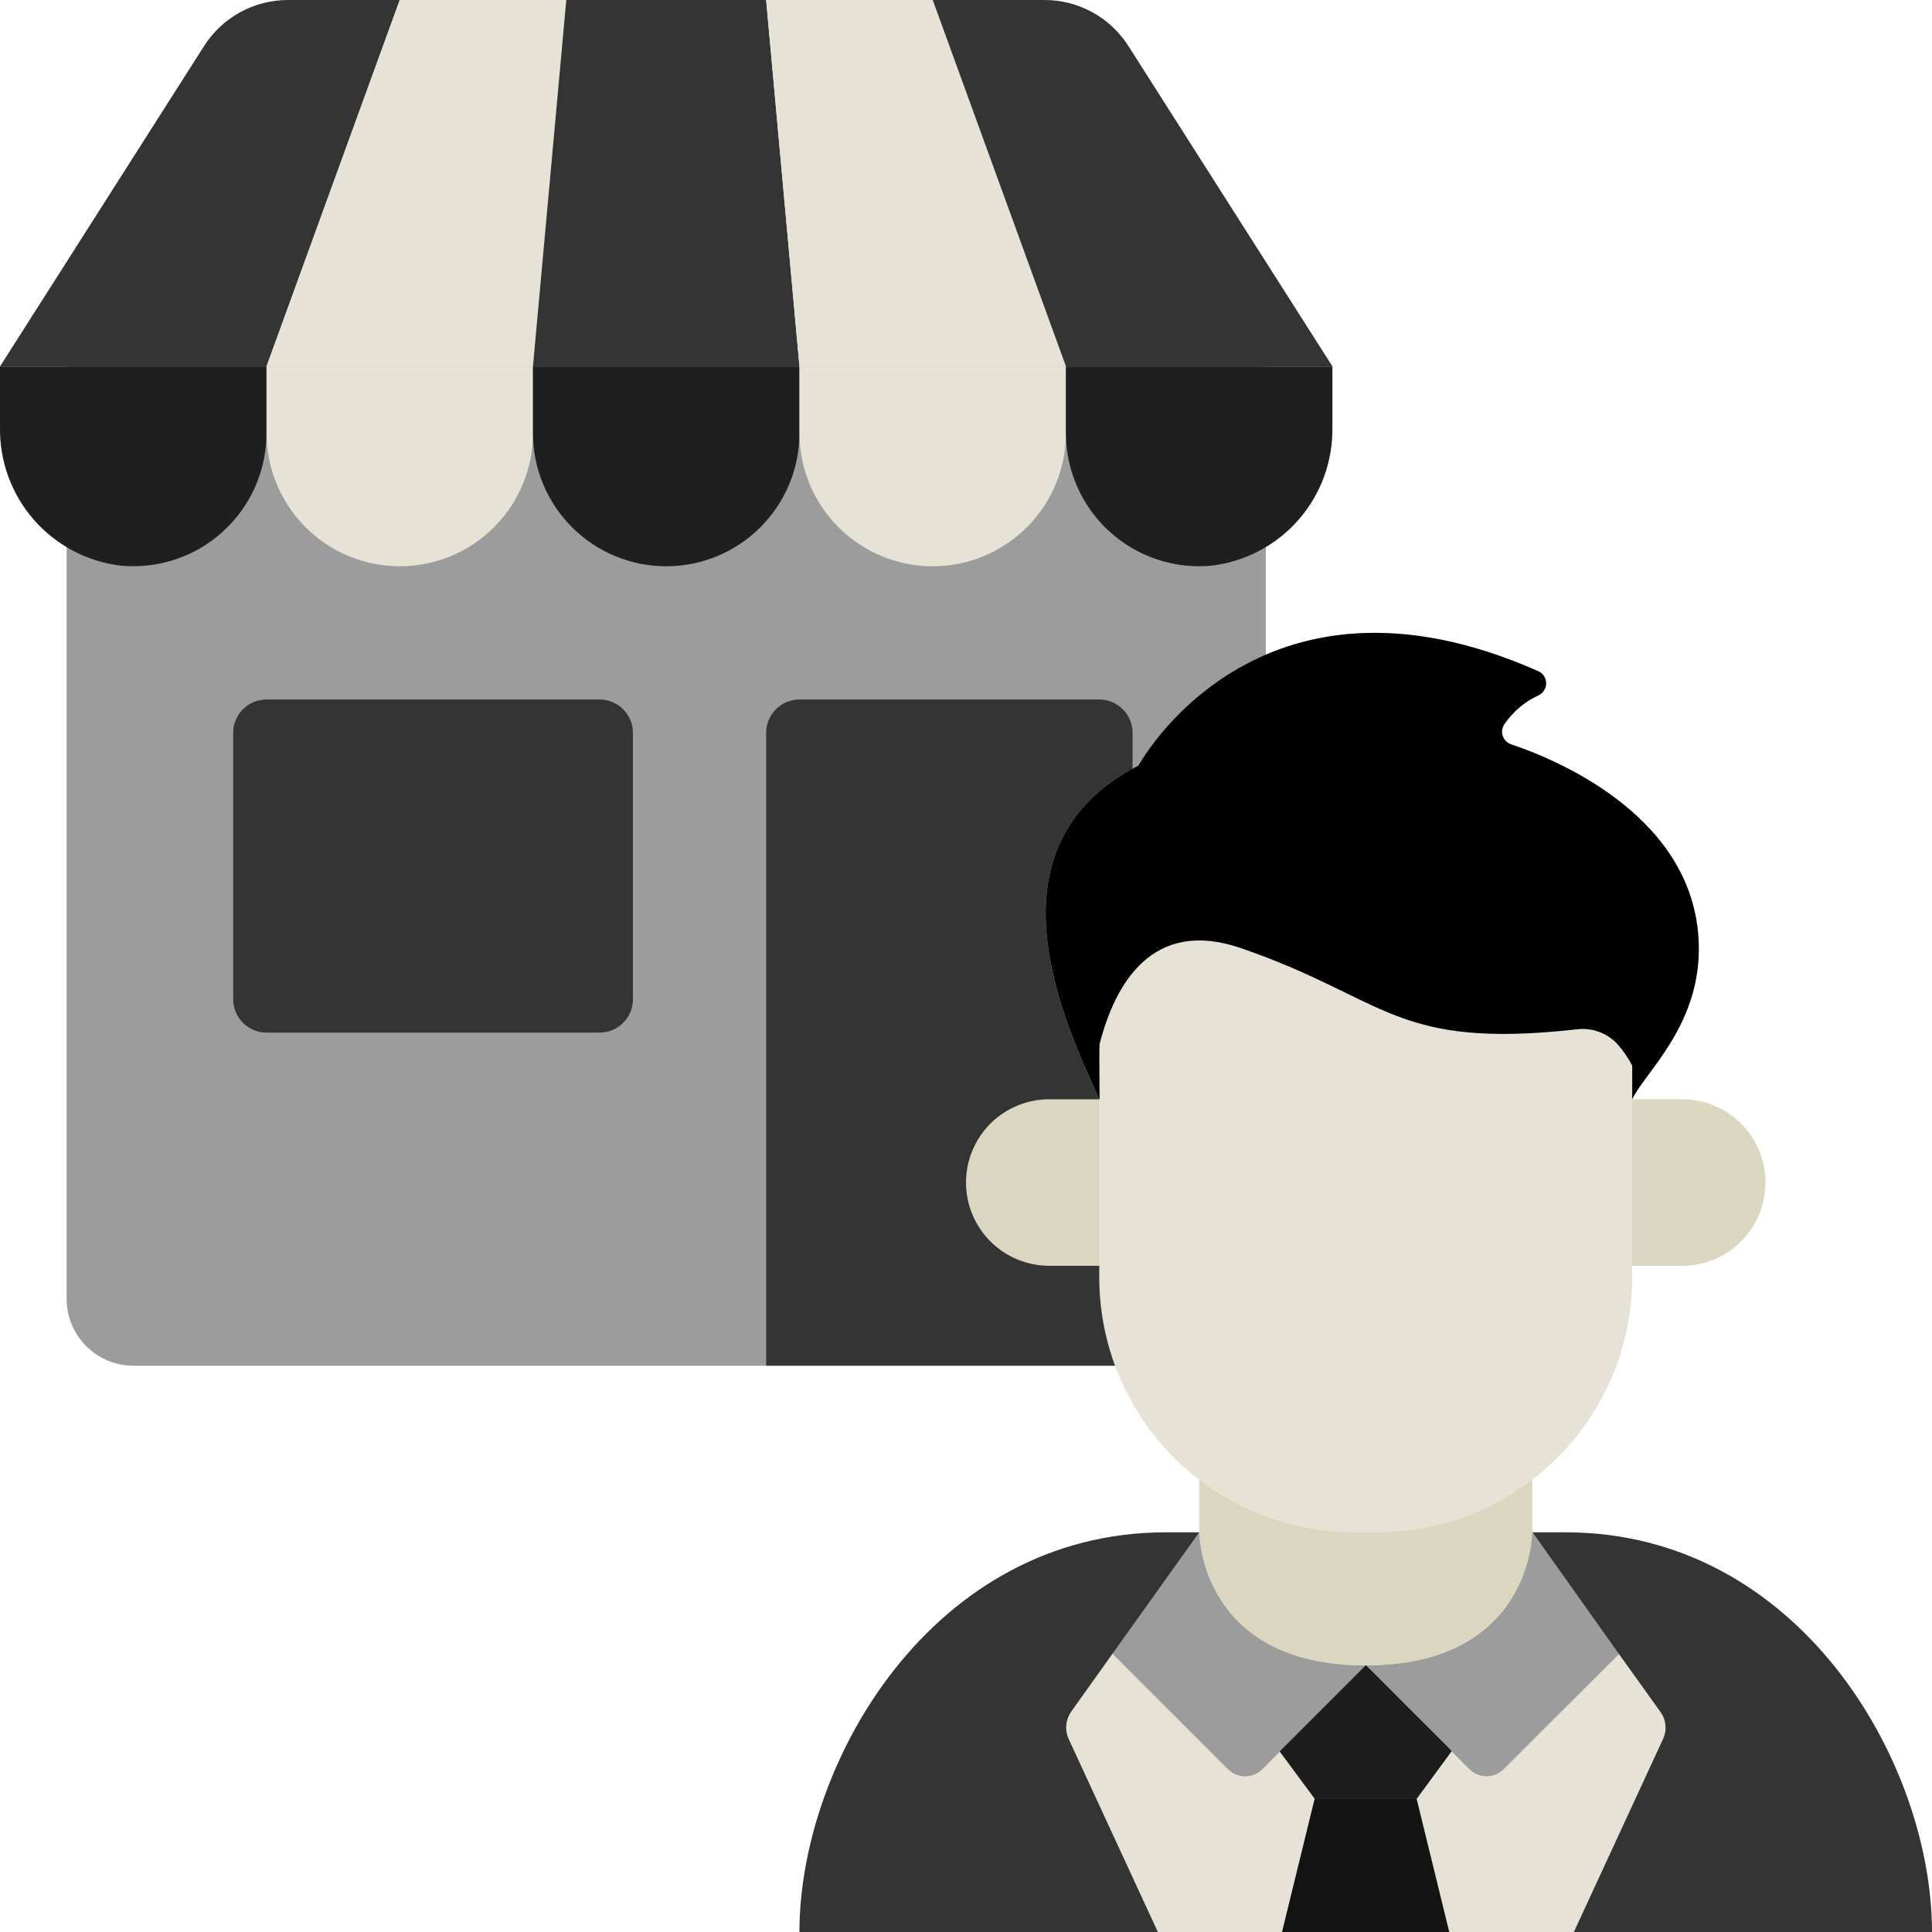
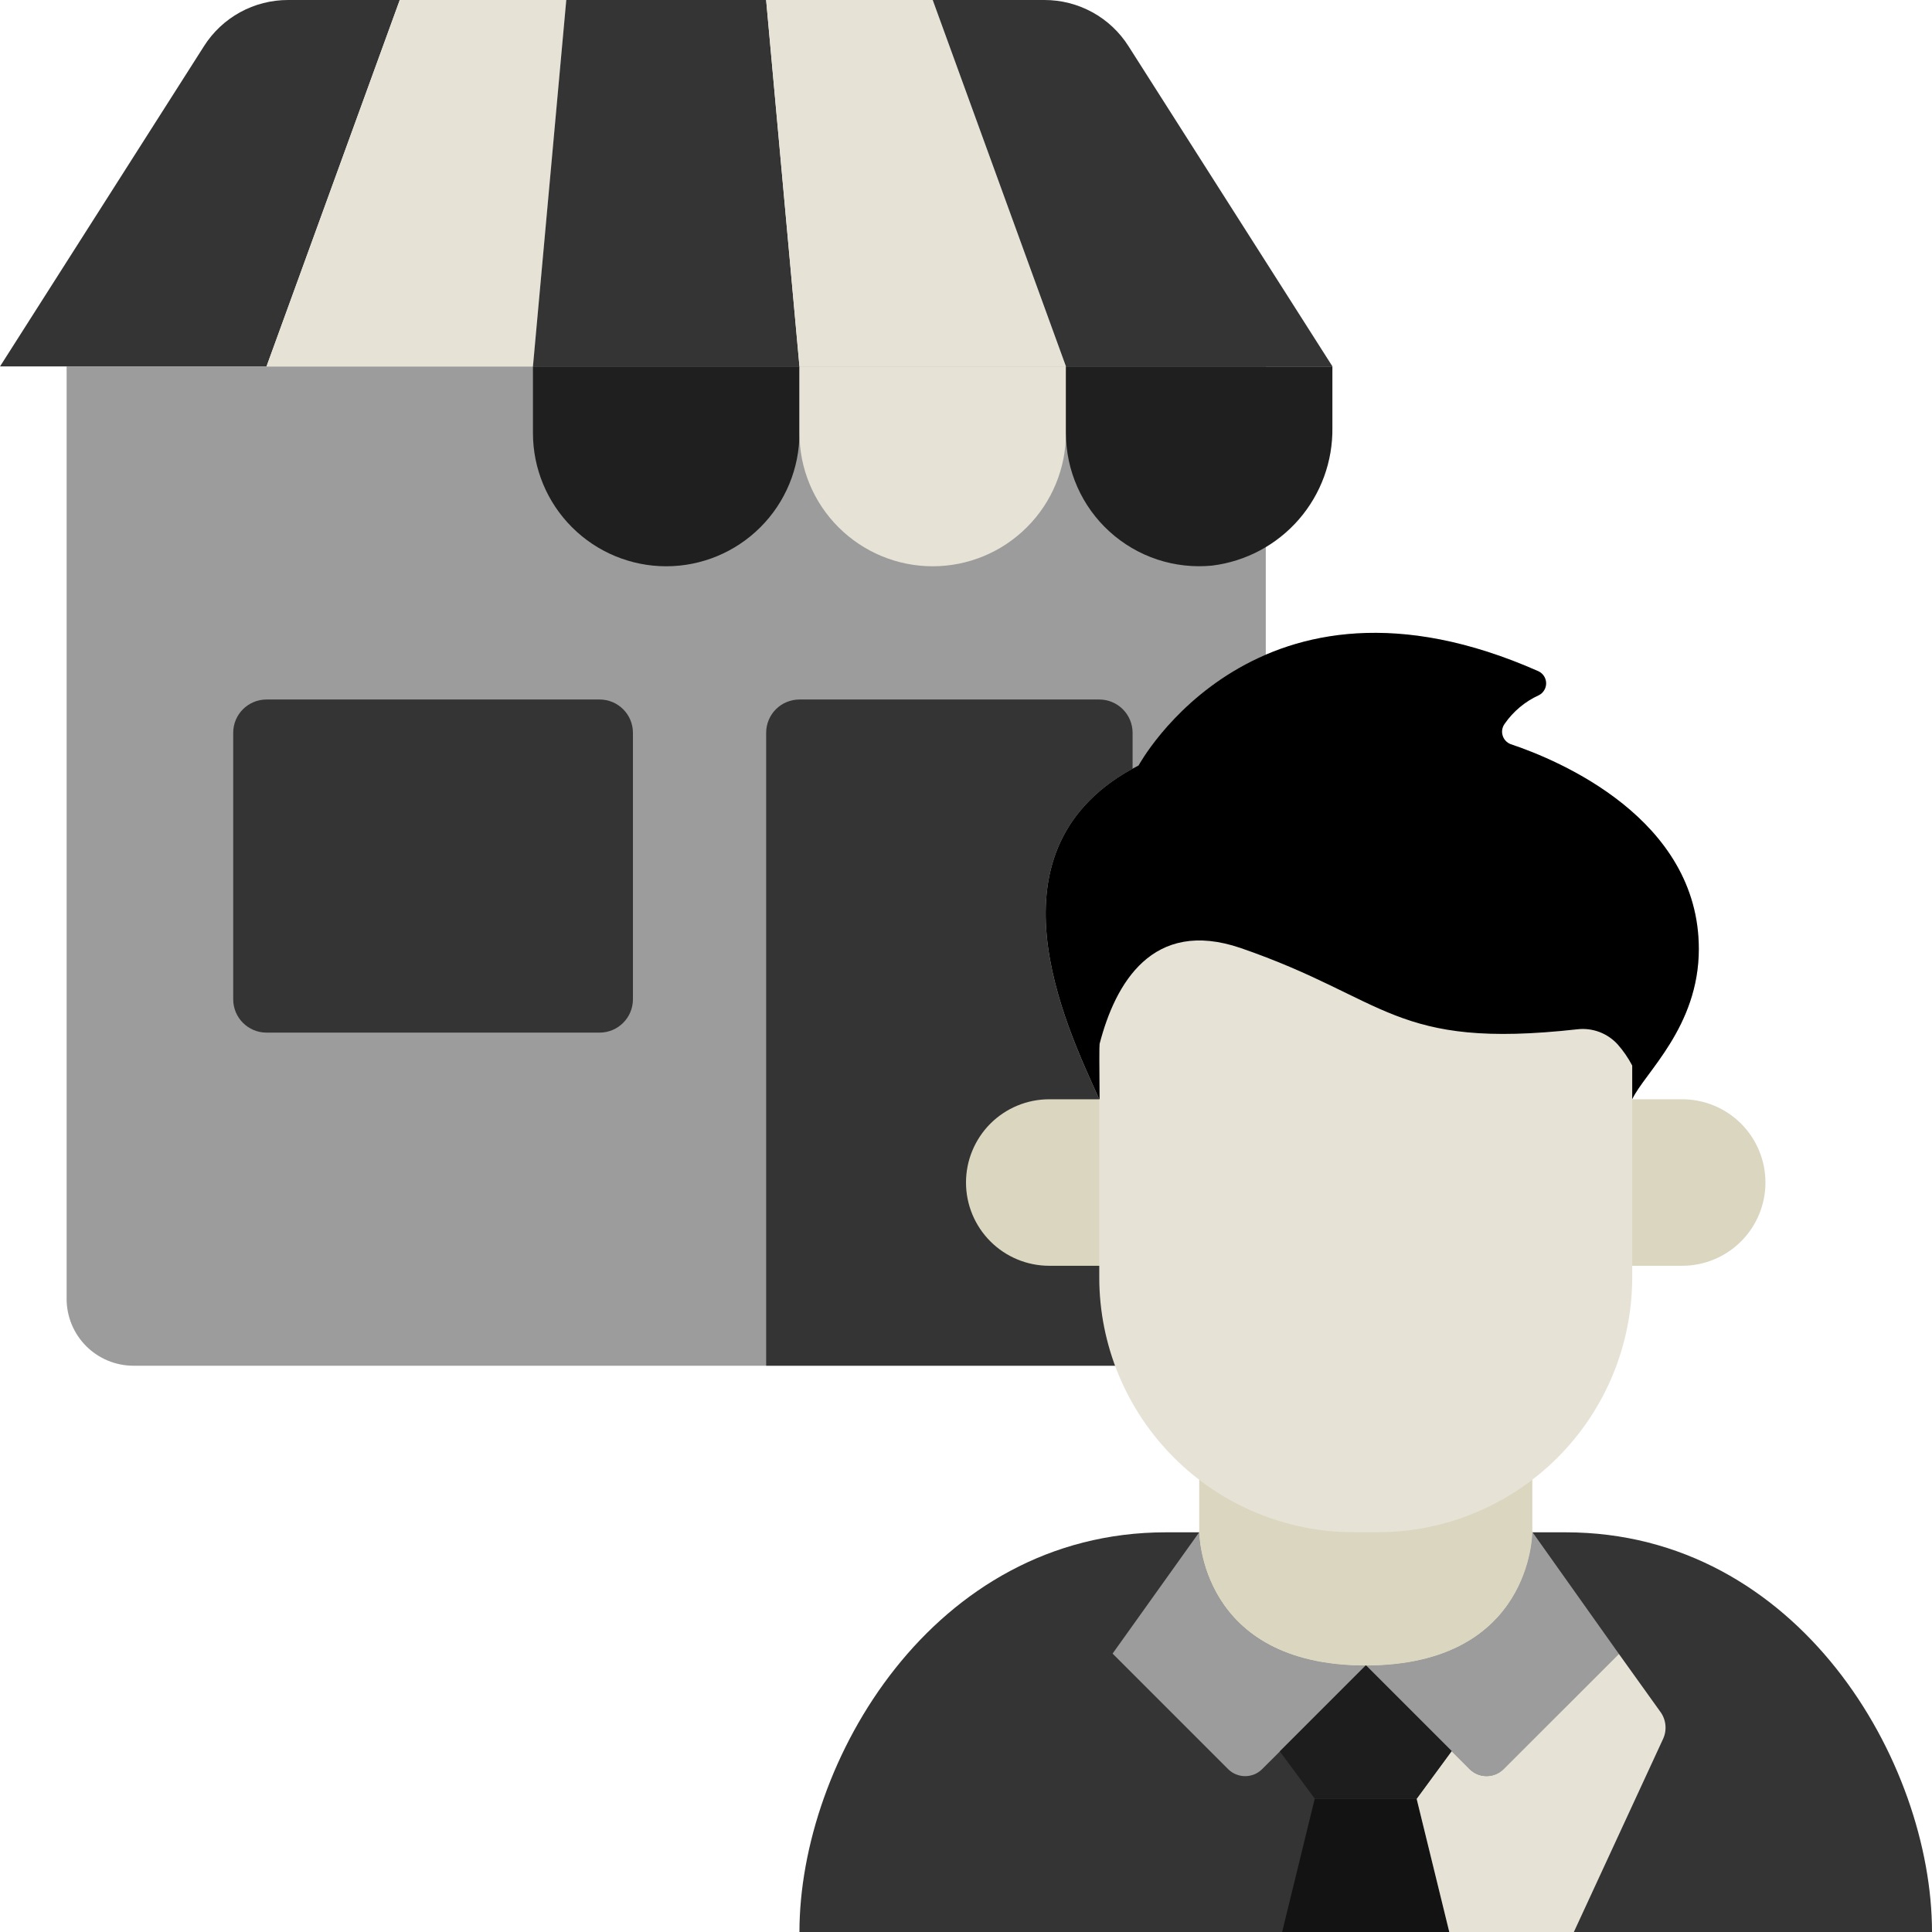
<svg xmlns="http://www.w3.org/2000/svg" width="48" height="48" viewBox="0 0 48 48" fill="none">
  <path d="M29.793 38.07H28.966C23.173 38.07 19.862 43.781 19.862 48.001H48C48 43.781 44.69 38.07 38.897 38.07H29.793Z" fill="#343434" />
  <path d="M1.655 9.104V32.276C1.657 32.714 1.831 33.134 2.142 33.445C2.452 33.755 2.872 33.929 3.31 33.931H31.448V9.104H1.655Z" fill="#9C9C9C" />
  <path d="M9.932 1.00578e-05L6.622 9.103H0.001L5.066 1.15C5.289 0.797 5.598 0.506 5.964 0.305C6.33 0.104 6.742 -0.001 7.16 1.00578e-05H9.932Z" fill="#343434" />
-   <path d="M6.621 9.104V10.759C6.621 11.22 6.524 11.677 6.337 12.1C6.15 12.522 5.876 12.9 5.534 13.21C5.192 13.521 4.789 13.756 4.35 13.901C3.912 14.046 3.448 14.097 2.988 14.052C2.154 13.949 1.388 13.541 0.836 12.908C0.285 12.274 -0.013 11.458 0 10.618V9.104H6.621Z" fill="#1F1F1F" />
-   <path d="M13.243 9.104V10.759C13.243 11.637 12.894 12.479 12.273 13.099C11.652 13.72 10.81 14.069 9.932 14.069C9.054 14.069 8.212 13.72 7.592 13.099C6.971 12.479 6.622 11.637 6.622 10.759V9.104H13.243Z" fill="#E6E3D6" />
  <path d="M14.07 0L13.243 9.103H6.622L9.932 0H14.07Z" fill="#E6E3D6" />
  <path d="M19.862 9.103H13.241L14.069 0H19.034L19.862 9.103Z" fill="#343434" />
  <path d="M19.862 9.104V10.759C19.862 11.637 19.513 12.479 18.892 13.099C18.271 13.72 17.43 14.069 16.552 14.069C15.674 14.069 14.832 13.72 14.211 13.099C13.59 12.479 13.241 11.637 13.241 10.759V9.104H19.862Z" fill="#1F1F1F" />
  <path d="M26.483 9.104V10.759C26.483 11.637 26.134 12.479 25.513 13.099C24.892 13.72 24.051 14.069 23.173 14.069C22.295 14.069 21.453 13.72 20.832 13.099C20.211 12.479 19.862 11.637 19.862 10.759V9.104H26.483Z" fill="#E6E3D6" />
  <path d="M26.483 9.103H19.863L19.035 0H23.173L26.483 9.103Z" fill="#E6E3D6" />
  <path d="M33.104 9.103H26.483L23.173 1.00578e-05H25.945C26.363 -0.001 26.774 0.104 27.141 0.305C27.507 0.506 27.816 0.797 28.039 1.15L33.104 9.103Z" fill="#343434" />
  <path d="M33.103 9.104V10.618C33.116 11.458 32.819 12.274 32.267 12.908C31.716 13.541 30.949 13.949 30.116 14.052C29.656 14.097 29.192 14.046 28.753 13.901C28.315 13.756 27.912 13.521 27.569 13.21C27.227 12.9 26.954 12.522 26.767 12.1C26.579 11.677 26.483 11.22 26.482 10.759V9.104H33.103Z" fill="#1F1F1F" />
  <path d="M14.897 17.379H6.622C6.164 17.379 5.794 17.749 5.794 18.206V24.827C5.794 25.284 6.164 25.655 6.622 25.655H14.897C15.354 25.655 15.725 25.284 15.725 24.827V18.206C15.725 17.749 15.354 17.379 14.897 17.379Z" fill="#343434" />
  <path d="M19.035 33.93V18.206C19.035 17.987 19.122 17.776 19.277 17.621C19.433 17.466 19.643 17.379 19.863 17.379H27.311C27.53 17.379 27.741 17.466 27.896 17.621C28.051 17.776 28.139 17.987 28.139 18.206V33.93H19.035Z" fill="#343434" />
  <path d="M33.931 41.381L31.796 43.516L31.357 43.954C31.245 44.066 31.093 44.128 30.935 44.128C30.777 44.128 30.625 44.066 30.513 43.954L27.642 41.083L29.793 38.07C29.793 38.07 29.793 41.381 33.931 41.381Z" fill="#9C9C9C" />
  <path d="M40.221 41.091L37.357 43.954C37.245 44.066 37.093 44.128 36.935 44.128C36.777 44.128 36.625 44.066 36.513 43.954L33.94 41.381C38.069 41.372 38.069 38.07 38.069 38.07H38.077L40.221 41.091Z" fill="#9C9C9C" />
  <path d="M29.794 38.07H38.07C38.07 38.07 38.07 41.372 33.94 41.381H33.932C29.794 41.381 29.794 38.07 29.794 38.07Z" fill="#D1D4D1" />
-   <path d="M32.665 44.69L31.854 48.001H28.767L26.549 43.201C26.5 43.092 26.481 42.971 26.492 42.852C26.504 42.733 26.547 42.62 26.616 42.522L27.642 41.082L30.514 43.954C30.626 44.065 30.777 44.128 30.936 44.128C31.094 44.128 31.245 44.065 31.358 43.954L31.796 43.515L32.665 44.69Z" fill="#E6E3D6" />
  <path d="M36.008 48H31.854L32.664 44.69H35.197L36.008 48Z" fill="#131313" />
  <path d="M41.32 43.2L39.102 48H36.007L35.196 44.69L36.065 43.506L36.512 43.953C36.624 44.065 36.776 44.127 36.934 44.127C37.092 44.127 37.244 44.065 37.356 43.953L40.22 41.09L41.246 42.522C41.318 42.618 41.363 42.731 41.376 42.851C41.389 42.97 41.37 43.091 41.32 43.2Z" fill="#E6E3D6" />
  <path d="M38.07 36.762V38.069C38.07 38.069 38.07 41.371 33.94 41.38H33.932C29.794 41.38 29.794 38.069 29.794 38.069V36.762H38.07Z" fill="#DBD6C0" />
  <path d="M40.229 41.082L40.221 41.09L40.229 41.082Z" fill="#D1D4D1" />
  <path d="M36.066 43.504L35.197 44.687H32.665L31.796 43.512L33.931 41.377H33.939L36.066 43.504Z" fill="#1D1D1D" />
  <path d="M40.551 31.448H41.793C42.342 31.448 42.868 31.23 43.256 30.842C43.644 30.454 43.862 29.928 43.862 29.38C43.862 28.831 43.644 28.305 43.256 27.916C42.868 27.529 42.342 27.311 41.793 27.311H26.069C25.52 27.311 24.994 27.529 24.606 27.916C24.218 28.305 24 28.831 24 29.38C24 29.928 24.218 30.454 24.606 30.842C24.994 31.23 25.52 31.448 26.069 31.448H40.551Z" fill="#DBD6C0" />
  <path d="M37.531 18.49C37.483 18.471 37.441 18.443 37.406 18.405C37.372 18.368 37.346 18.323 37.332 18.274C37.317 18.225 37.314 18.174 37.323 18.124C37.332 18.073 37.352 18.026 37.382 17.985C37.597 17.675 37.891 17.429 38.234 17.273C38.29 17.244 38.336 17.201 38.367 17.147C38.399 17.094 38.415 17.032 38.413 16.97C38.411 16.908 38.392 16.847 38.358 16.796C38.323 16.744 38.275 16.703 38.218 16.677C31.225 13.582 28.287 19.019 28.287 19.019C24.331 21.055 26.483 25.474 27.311 27.311V31.738C27.311 33.416 27.978 35.027 29.165 36.214C30.352 37.401 31.962 38.069 33.642 38.069H34.221C35.9 38.069 37.51 37.401 38.697 36.214C39.884 35.027 40.551 33.417 40.552 31.738V27.311C40.858 26.657 42.207 25.515 42.207 23.578C42.207 20.343 38.723 18.887 37.531 18.49Z" fill="#E6E3D6" />
  <path d="M40.552 27.31V26.474C40.454 26.286 40.334 26.111 40.194 25.952C40.068 25.812 39.911 25.705 39.735 25.639C39.559 25.573 39.37 25.55 39.183 25.573C34.614 26.08 34.491 24.816 30.82 23.552C28.635 22.808 27.708 24.43 27.319 25.936C27.311 25.961 27.311 26.532 27.319 27.31H27.311C26.483 25.473 24.331 21.053 28.287 19.017C28.287 19.017 31.225 13.58 38.218 16.675C38.275 16.701 38.323 16.742 38.358 16.794C38.392 16.845 38.411 16.906 38.413 16.968C38.415 17.03 38.399 17.092 38.367 17.145C38.336 17.199 38.29 17.243 38.234 17.271C37.891 17.427 37.597 17.673 37.382 17.983C37.352 18.024 37.332 18.072 37.323 18.122C37.314 18.172 37.317 18.223 37.332 18.272C37.346 18.321 37.372 18.366 37.406 18.403C37.441 18.441 37.483 18.47 37.531 18.488C38.723 18.885 42.207 20.341 42.207 23.577C42.207 25.514 40.858 26.656 40.552 27.31Z" fill="black" />
</svg>